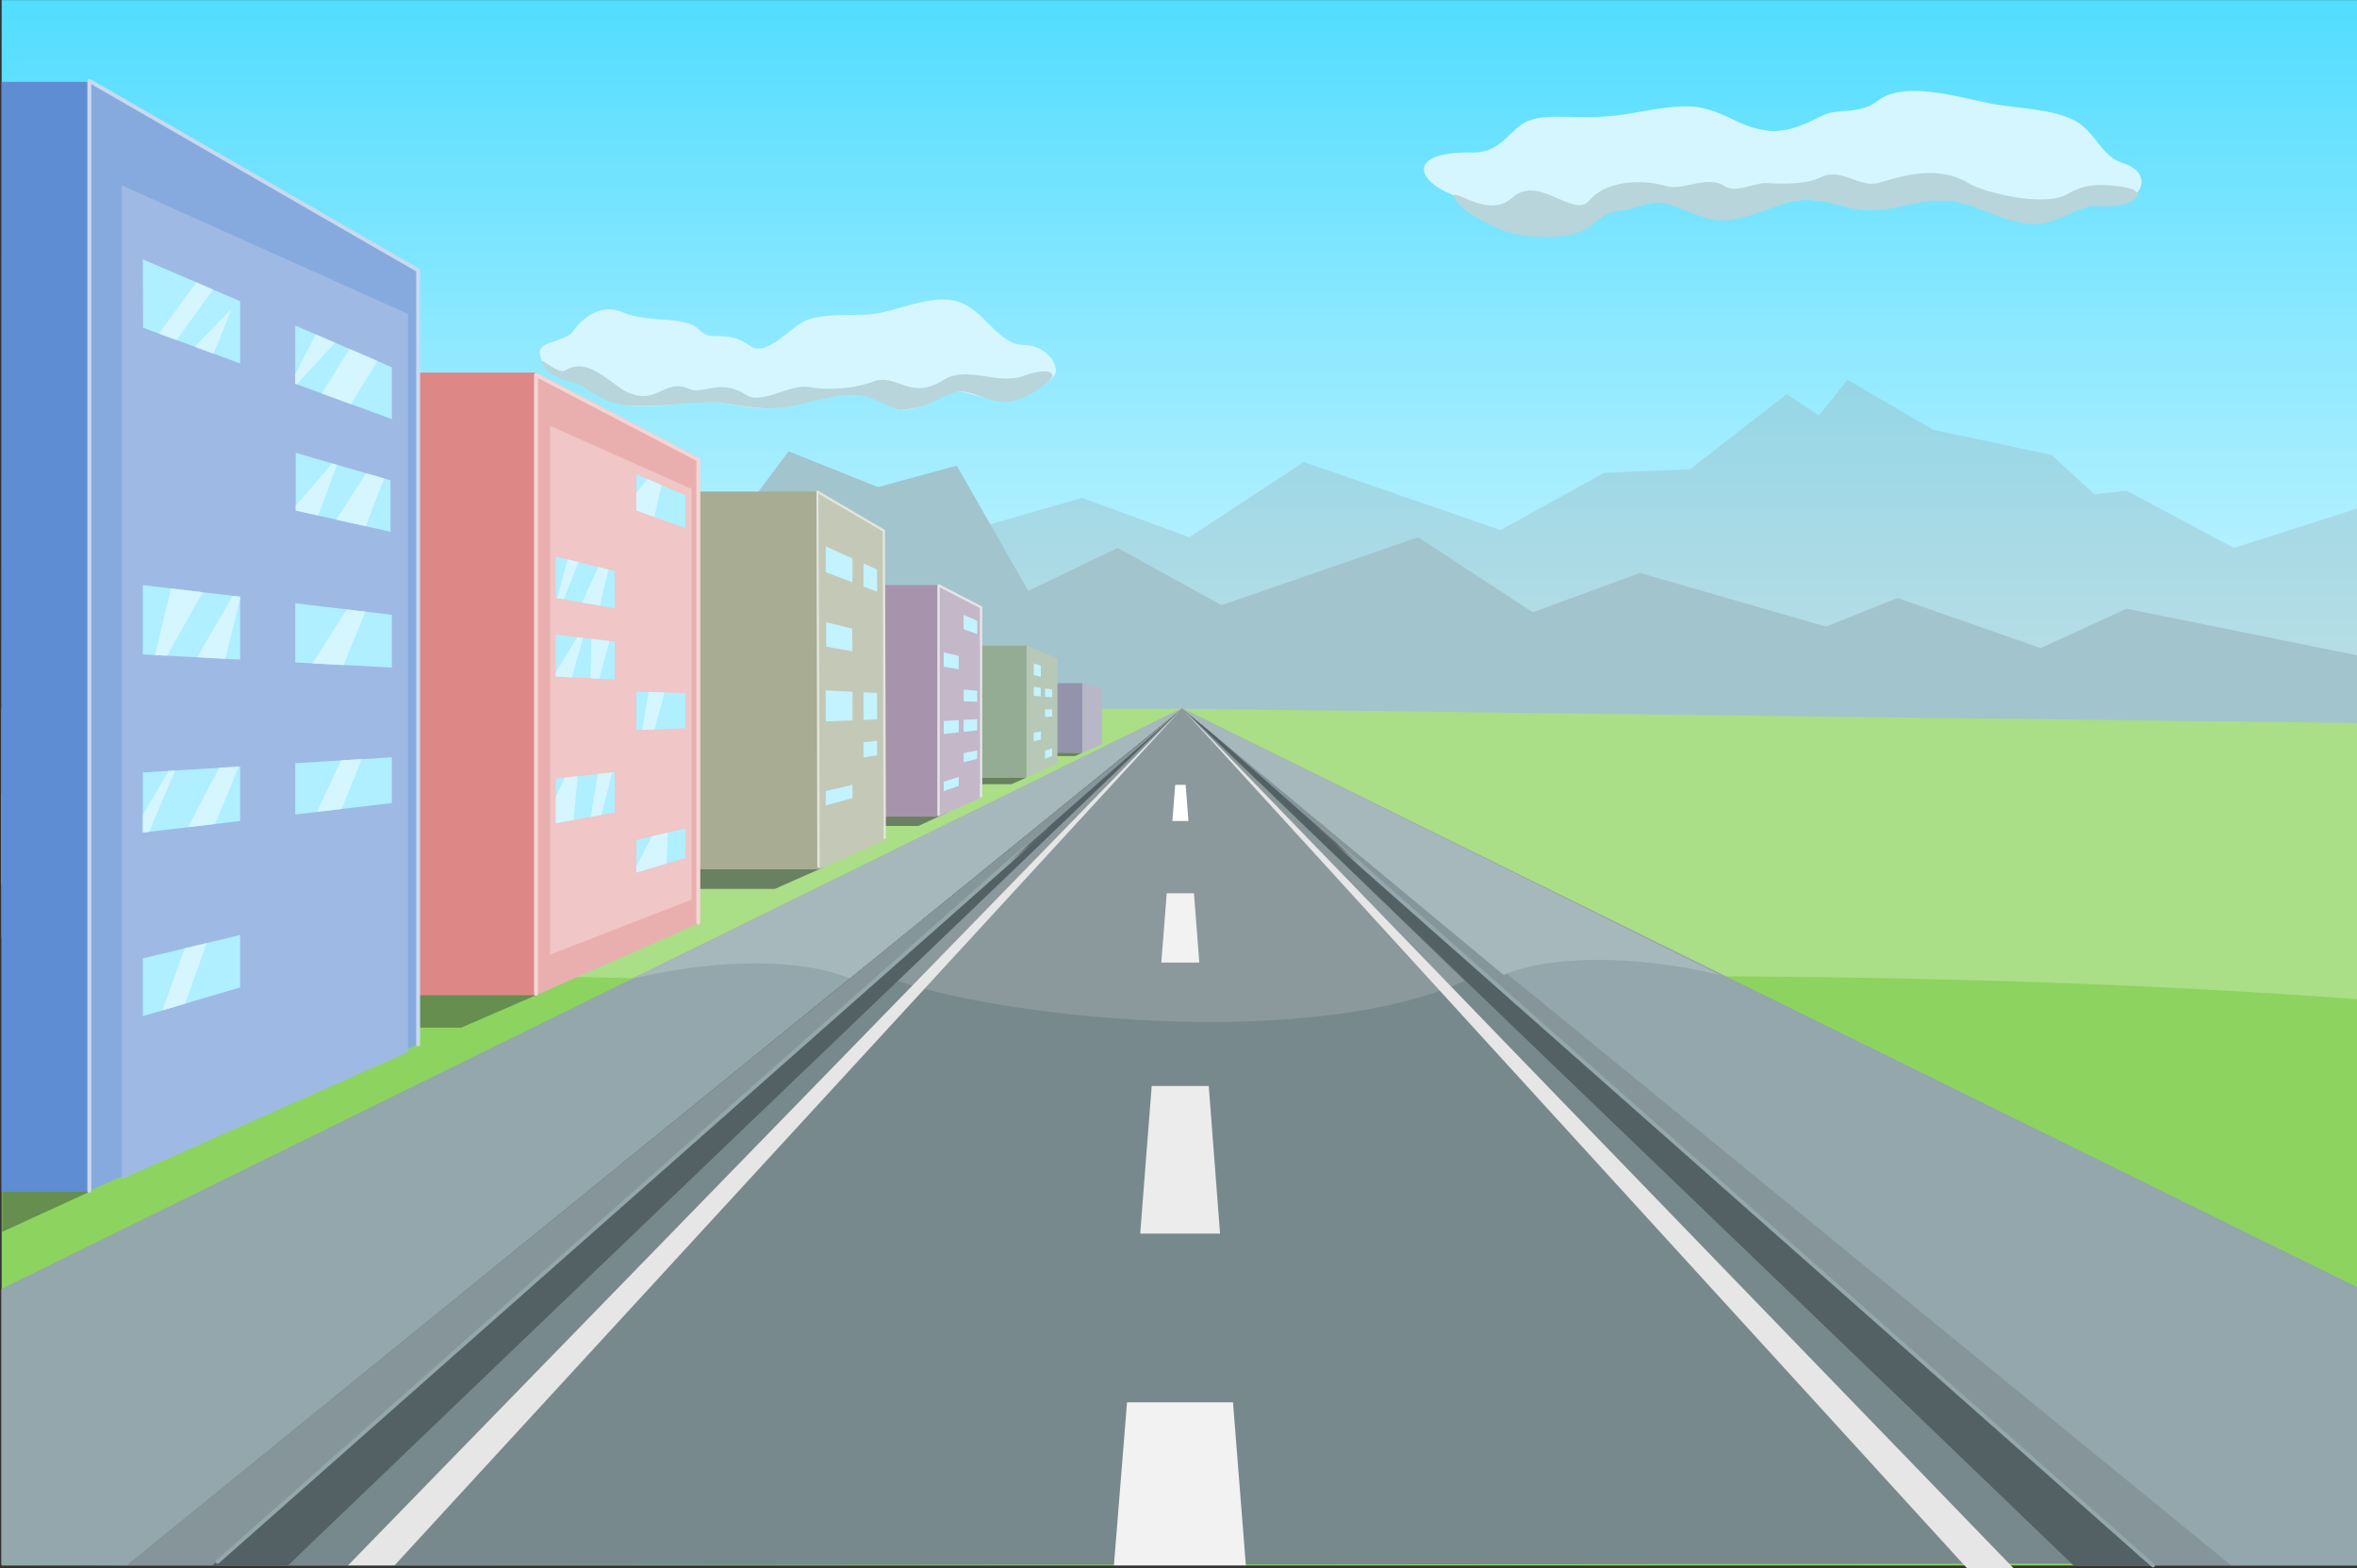
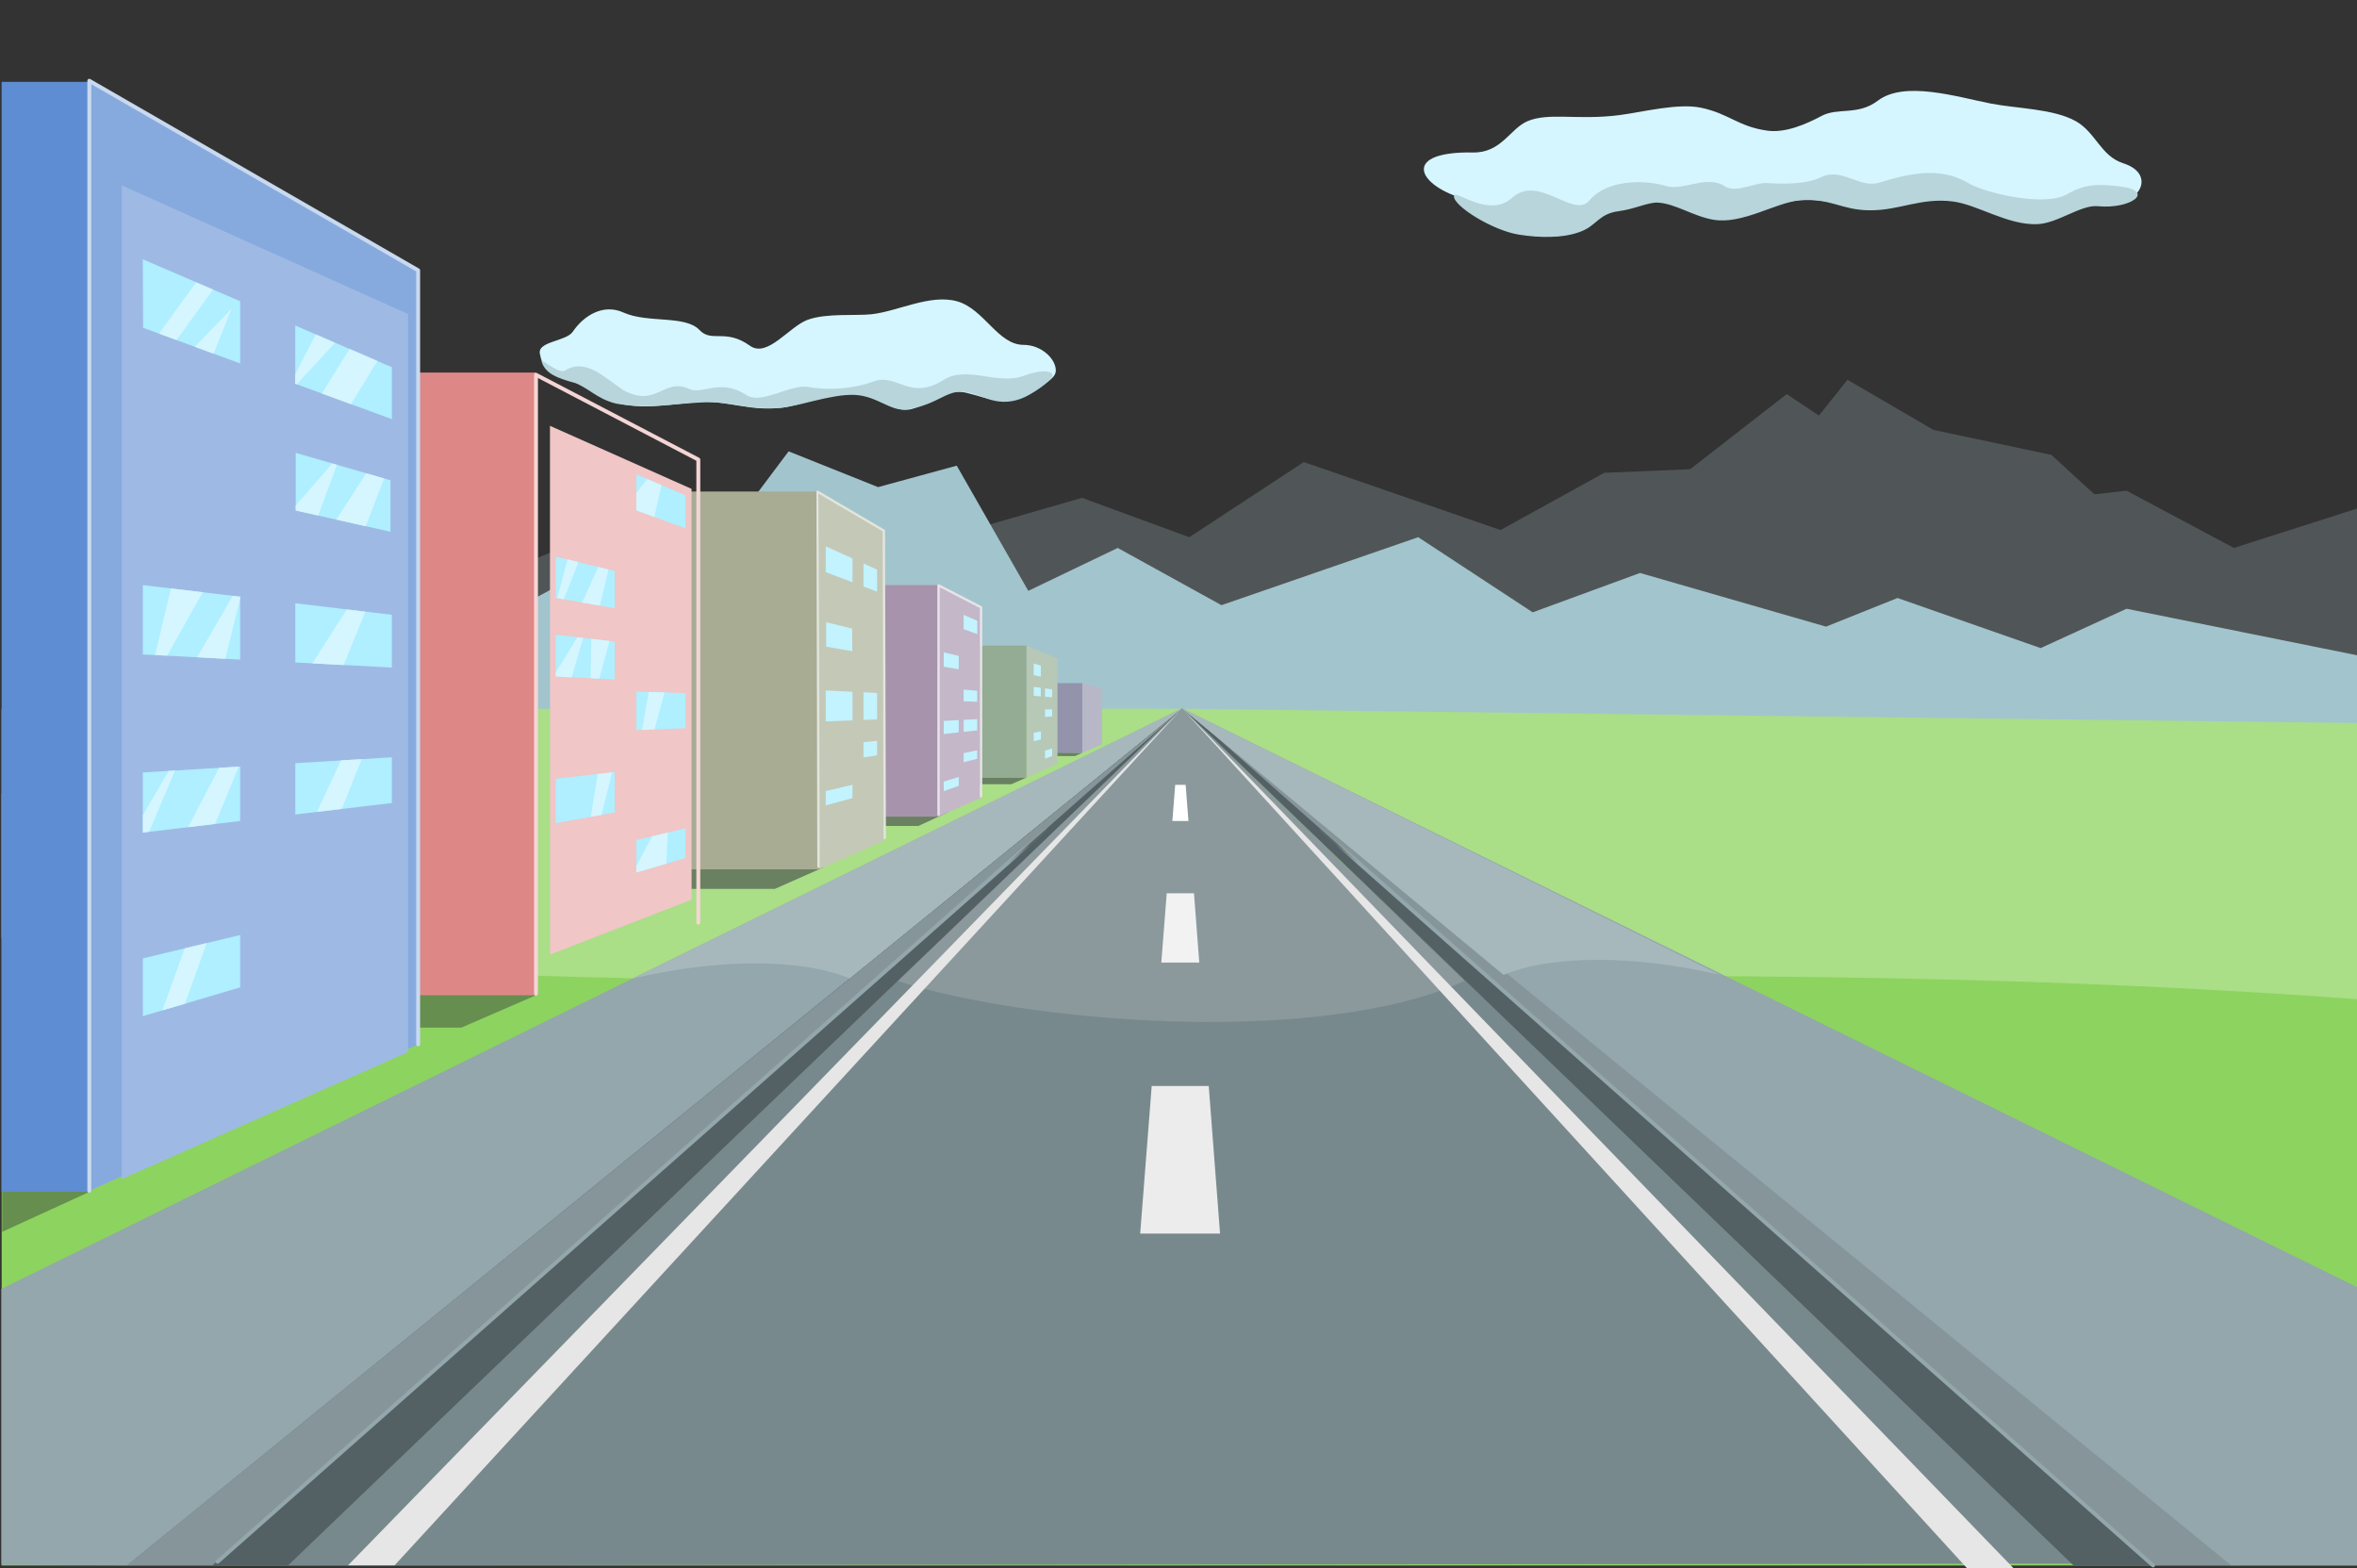
<svg xmlns="http://www.w3.org/2000/svg" xmlns:xlink="http://www.w3.org/1999/xlink" id="svg2" viewBox="0 0 599.92 399.08" version="1.1">
  <rect x="0" y="0" width="599.92" height="399.08" fill="#333333" stroke="none" />
  <defs id="defs4">
    <linearGradient id="linearGradient4519-1">
      <stop id="stop4521-5" stop-color="#93a7ac" offset="0" />
      <stop id="stop4523-2" stop-color="#a7b8bc" stop-opacity=".082" offset="1" />
    </linearGradient>
    <linearGradient id="linearGradient4873" x1="13805" gradientUnits="userSpaceOnUse" y1="-2814.2" gradientTransform="matrix(.367 0 0 .408 -4676 1284.7)" x2="13805" y2="-2204">
      <stop id="stop4334-4-1" stop-color="#53ddff" offset="0" />
      <stop id="stop4336-0-7" stop-color="#fff" offset="1" />
    </linearGradient>
    <linearGradient id="linearGradient4875" x1="348.13" xlink:href="#linearGradient4519-1" gradientUnits="userSpaceOnUse" x2="353.77" y1="354.6" y2="349.75" />
    <linearGradient id="linearGradient4877" x1="348.13" xlink:href="#linearGradient4519-1" gradientUnits="userSpaceOnUse" y1="354.6" gradientTransform="matrix(-1 0 0 1 785.46 0)" x2="353.77" y2="349.75" />
  </defs>
  <g id="layer3" transform="translate(-78.038 52.459)">
    <g id="g4738">
      <g id="g4277" transform="translate(-13.503 -187.28)">
-         <path id="path3262" fill="url(#linearGradient4873)" d="m91.961 134.85v225.04h599.5v-225.04z" />
        <g id="g4264">
          <path id="path3468" opacity=".3" fill="#93a7ac" d="m691.47 378.07h-504.81v-83.766l56.451-23.673 21.852 10.016 36.42-12.747 18.21 7.284 47.346-13.658 27.315 10.016 29.136-19.121 50.078 17.3 26.405-14.568 21.852-0.91 24.584-19.121 8.194 5.463 7.284-9.105 21.852 12.747 30.047 6.373 10.926 10.016 8.194-0.911 27.315 14.568 31.351-10.016z" />
          <path id="path4258" fill="#a2c4cd" d="m187.56 397.19h503.9v-95.603l-58.666-11.837-21.852 10.016-36.42-12.747-18.21 7.284-47.346-13.658-27.315 10.016-29.136-19.121-50.078 17.3-26.405-14.568-22.763 10.926-18.21-31.868-20.031 5.463-22.763-9.105-13.658 18.21-16.389 1.821-10.926 10.016-8.194-0.911-27.315 14.568-29.136-10.016z" />
        </g>
        <path id="path3260" fill="#8dd35f" d="m91.961 336.84v196.41h599.5v-196.41z" />
        <path id="path4693" fill="#aade87" d="m91.961 315.19v58.318c198.41 23.105 387.71-0.085 599.5 15.627v-70.303l-299.93-3.642z" />
        <path id="path3268" fill="#78898d" d="m163.33 533.2 456.7-0.41-186.66-178.24-40.96-39.45z" />
        <path id="path4682" fill="#8b999d" d="m392.41 315.12-72.379 69.346c31.115 10.268 106.55 17.158 144.29 0z" />
        <g id="g4490" transform="matrix(.731 0 0 1 115.49 0)">
          <path id="path4263" d="m376.43 334.57-0.984 9.193h5.595l-0.968-9.193z" fill="#fff" />
          <path id="path4261" d="m373.48 362.16-1.88 17.637h13.214l-1.851-17.637z" fill="#f2f2f2" />
          <path id="path4259" d="m368.25 411.22-4.007 37.562h27.805l-3.935-37.562z" fill="#ececec" />
-           <path id="path3270" fill="#f2f2f2" d="m359.66 491.71-4.561 41.489h45.934l-4.481-41.489z" />
        </g>
        <path id="path4675" fill="#546164" d="m392.4 315.11-268.87 218.09h41.357z" />
        <path id="path4686" fill="#e6e6e6" d="m392.4 315.15-212.26 218.05h11.844z" />
        <path id="path4680" fill="#93a7ac" d="m392.42 315.1-300.53 147.76v70.238l32.067 0.102z" />
        <path id="path3339" fill="#a7b8bc" d="m392.4 315.1-139.67 68.742c22.092-5.22 43.154-5.009 55.071 0z" />
        <path id="path4225" fill-rule="evenodd" fill="#d5f6ff" d="m466.45 173.63c7.185 0.124 9.448-6.022 13.781-7.922 5.427-2.38 12.862-0.206 23.571-1.601 5.861-0.763 14.794-3.103 20.686-1.869 7.224 1.515 9.371 4.785 16.896 5.836 4.538 0.634 9.764-1.592 13.839-3.77 4.055-2.168 9.263-0.032 14.253-3.843 6.771-5.171 20.054-1.009 28.737 0.706 6.553 1.295 16.008 1.3 21.695 4.505 5.057 2.85 6.344 8.878 12.055 10.701 8.97 2.863 3.655 11.657-4.738 9.596-4.336-1.065-10.136 4.421-15.343 5.011-7.575 0.858-14.709-2.945-21.018-5.001-8.14-2.652-15.838 1.888-23.404 1.757-7.409-0.129-12.622-3.255-20.606-1.587-6.058 1.266-12.544 4.802-19.428 4.152-7.011-0.662-12.422-6.863-16.762-4.207-4.955 3.033-9.359 1.008-13.234 5.04-4.593 4.779-14.296 4.186-19.073 3.137-7.065-1.55-10.193-7.585-15.028-9.116-11.296-3.578-14.742-11.836 3.122-11.527z" />
        <path id="path4229" fill-rule="evenodd" fill="#d5f6ff" d="m269.58 218.81c3.133 3.311 6.576-0.472 12.833 3.997 4.482 3.202 9.984-4.898 14.76-6.618 4.777-1.719 12.232-0.948 16.248-1.397 6.683-0.747 14.909-5.213 21.756-3.276 6.847 1.937 10.358 11.079 16.881 11.074 4.627-0.003 8.326 3.674 8.211 6.641-0.08 2.068-3.435 3.532-6.411 5.551-6.651 4.513-13.512 0.104-17.856-0.225-4.343-0.33-4.71 1.96-12.231 4.31-4.406 1.377-8.584-3.269-14.591-3.727-6.007-0.457-13.6 2.788-18.517 3.416-8.009 1.023-13.613-1.716-20.598-1.429-6.985 0.287-14.864 2.385-22.562-0.05-5.13-2.358-7.508-3.908-10.683-5.564-4.265-2.225-6.85-1.121-7.873-6.705-0.576-3.149 6.692-3.063 8.398-5.584 2.69-3.977 7.647-7.239 12.898-4.861 6.112 2.768 15.699 0.602 19.336 4.444z" />
        <path id="path4347" fill="#546164" d="m392.42 315.11 268.2 218.09h-41.357z" />
        <path id="path4349" fill="#e6e6e6" d="m392.43 315.12 211.58 218.79h-11.844z" />
        <path id="path4382" fill-rule="evenodd" fill="#b7d5da" d="m267.03 233.84c3.248 1.503 7.913-2.8 14.413 1.481 3.996 2.632 11.194-2.868 15.976-2 5.464 0.992 12.061 0.264 16.248-1.346 6.248-2.402 9.292 5.078 18.083-0.479 5.851-3.698 13.787 1.4 20.311-1.009 4.34-1.603 7.466-1.518 7.351 0.033-0.08 1.081-5.154 4.768-8.13 5.824-6.651 2.358-10.418-1.665-14.761-1.837-4.343-0.172-6.429 3.259-13.95 4.487-4.406 0.72-7.552-3.428-13.559-3.667-6.007-0.239-14.288 3.004-19.204 3.332-8.009 0.534-12.592-1.845-19.566-1.434-8.836 0.52-14.365 1.628-21.874 0.318-5.13-1.232-7.508-4.449-10.683-5.314-4.265-1.163-7.194-2.264-8.216-5.181-0.576-1.646 4.112 3.193 5.937 2.046 5.242-3.294 10.282 2.052 14.785 5.024 8.524 4.658 10.196-3.352 16.84-0.277z" />
        <path id="path4384" fill-rule="evenodd" fill="#b7d5da" d="m476.28 185.29c6.802-6.444 15.798 5.378 19.789 0.569 4.434-5.343 13.999-5.385 19.654-3.663 4.094 1.247 10.323-2.923 14.768-0.003 2.954 1.941 7.567-0.954 10.723-0.779 4.538 0.251 10.099 0.34 13.839-1.494 5.259-2.578 9.779 2.91 14.768 1.4 6.771-2.049 15.268-4.399 22.72 0.108 3.975 2.404 19.274 6.188 25.133 2.817 4.491-2.584 7.891-2.671 13.602-1.949 8.97 1.134 2.623 5.822-5.77 5.006-4.336-0.422-10.136 4.33-15.343 4.564-7.575 0.34-15.224-4.949-21.533-5.763-8.14-1.051-13.604 2.295-21.169 2.243-7.409-0.051-9.872-3.181-17.856-2.52-6.058 0.502-14.607 6.2-22.007 4.912-5.147-0.897-9.737-4.159-14.162-4.35-2.426-0.104-5.942 1.678-9.819 2.167-5.059 0.638-5.577 3.494-9.452 5.091-4.593 1.893-10.861 1.703-15.979 0.899-6.848-1.075-16.765-7.363-16.575-9.801 0.158-2.034 8.589 5.726 14.668 0.545z" />
        <path id="path4500" fill="#869599" d="m123.87 533.2h21.766l246.84-218.02z" />
        <path id="path4506" d="m146.93 532.29 210.71-186.32" stroke="url(#linearGradient4875)" stroke-linecap="round" stroke-width="1px" fill="#ebebeb" />
        <path id="path4527" fill="#869599" d="m661.59 533.2h-21.766l-246.84-218.02z" />
        <path id="path4529" d="m639.55 533.24-211.73-187.27" stroke="url(#linearGradient4877)" stroke-linecap="round" stroke-width="1px" fill="#ebebeb" />
        <g id="g4668" fill="#1c1132">
          <path id="path4296" opacity=".35" d="m114.98 437.85-22.882 10.478v-10.478z" />
          <path id="path4325" opacity=".35" d="m228.72 387.79-19.761 8.562h-28.847v-9.15z" />
          <path id="path4327" opacity=".45" d="m301.25 355.52-12.484 5.523h-25.279v-7.119z" />
          <path id="path4329" opacity=".45" d="m332.97 341.49-7.667 3.535h-25.279l2.249-3.535z" />
          <path id="path4331" opacity=".45" d="m352.87 332.68-3.919 1.734h-12.15v-1.734z" />
          <path id="path4333" opacity=".45" d="m367.02 326.42-1.868 0.827h-4.874v-0.913z" />
        </g>
        <path id="path4702" fill="#93a7ac" d="m392.5 315.15 298.97 147.26v70.796h-32.067z" />
        <path id="path4704" fill="#a7b8bc" d="m392.5 315.15 136.82 67.788c-22.092-5.22-43.154-5.009-55.071 0z" />
        <rect id="rect4127" rx="0" ry="0" height="399" width="599" y="134.82" x="91.541" fill="none" />
      </g>
      <path id="path3968" d="m344.42 139.14h9.085l5.014-2.189h-7.268z" fill="none" />
      <path id="path3970" d="m344.42 121.41v17.727l6.831-2.189v-14.182z" fill="none" />
      <path id="path3972" d="m351.25 122.77h7.268v14.182h-7.268z" fill="none" />
-       <path id="path3974" d="m344.42 121.41h9.085l5.014 1.357h-7.268z" fill="none" />
+       <path id="path3974" d="m344.42 121.41l5.014 1.357h-7.268z" fill="none" />
      <path id="path3976" fill-rule="evenodd" fill="#b7b7c8" d="m353.51 121.41v17.727l5.014-2.189v-14.182z" />
      <path id="path3978" fill-rule="evenodd" fill="#9393ac" d="m344.42 121.41h9.085v17.727h-9.085z" />
      <path id="path3948" d="m324.76 145.43h14.535l7.904-3.467h-11.61z" fill="none" />
      <path id="path3950" d="m324.76 111.86v33.562l10.829-3.467v-26.81z" fill="none" />
      <path id="path3952" d="m335.59 115.15h11.61v26.81h-11.61z" fill="none" />
      <path id="path3954" d="m324.76 111.86h14.535l7.904 3.285h-11.61z" fill="none" />
      <path id="path3956" fill-rule="evenodd" fill="#b7c8b7" d="m339.29 111.86v33.562l7.904-3.467v-26.81z" />
      <path id="path3958" fill-rule="evenodd" fill="#93ac93" d="m324.76 111.86h14.535v33.562h-14.535z" />
      <path id="path3928" d="m299.27 155.38h17.538l10.67-4.697h-14.509z" fill="none" />
      <path id="path3930" d="m299.27 96.446v58.939l13.699-4.697v-48.758z" fill="none" />
      <path id="path3932" d="m312.97 101.93h14.509v48.758h-14.509z" fill="none" />
      <path id="path3934" d="m299.27 96.446h17.538l10.67 5.484h-14.509z" fill="none" />
      <path id="path3936" fill-rule="evenodd" fill="#c4b7c8" d="m316.81 96.446v58.939l10.67-4.697v-48.758z" />
      <path id="path3938" fill-rule="evenodd" fill="#a793ac" d="m299.27 96.446h17.538v58.939h-17.538z" />
      <path id="path3908" d="m251.29 168.79h35.199l16.506-7.276h-28.891z" fill="none" />
      <path id="path3910" d="m251.29 72.64v96.151l22.815-7.276v-78.918z" fill="none" />
      <path id="path3912" d="m274.1 82.597h28.891v78.918h-28.891z" fill="none" />
      <path id="path3914" d="m251.29 72.64h35.199l16.506 9.957h-28.891z" fill="none" />
      <path id="path3916" fill-rule="evenodd" fill="#c4c8b7" d="m286.49 72.64v96.151l16.506-7.276v-78.918z" />
      <path id="path3918" fill-rule="evenodd" fill="#a7ac93" d="m251.29 72.64h35.199v96.151h-35.199z" />
      <path id="path4287" fill="none" d="m169.63 200.83h44.849l41.351-18.304h-33.548z" />
      <path id="path4289" fill="none" d="m169.63 42.363v158.47l52.653-18.304v-118.54z" />
      <path id="path4291" fill="none" d="m222.29 63.991h33.548v118.54h-33.548z" />
      <path id="path4293" fill="none" d="m169.63 42.363h44.849l41.351 21.629h-33.548z" />
-       <path id="path4295" fill-rule="evenodd" fill="#e9afaf" d="m214.48 42.363v158.47l41.351-18.304v-118.54z" />
      <path id="path4305" fill-rule="evenodd" fill="#f0c6c6" d="m218.02 55.912v134.59l36.048-13.994v-104.54z" />
      <path id="path4297" fill-rule="evenodd" fill="#de8787" d="m169.63 42.363h44.849v158.47h-44.849z" />
      <path id="path4274" fill="#87aade" d="m184.47 213.33v-196.99l-83.697-48.24v282.51z" />
      <path id="path4278" fill="#9ebae4" d="m181.88 215.3v-187.84l-72.839-32.738v252.89z" />
      <path id="path4174" fill="#afefff" d="m177.77 41.01v13.196l-24.572-9.003v-14.804z" />
      <path id="path4176" fill="#afefff" d="m139.16 24.204v15.826l-24.69-9.062-0.075-17.432z" />
      <path id="path4251" fill="#afefff" d="m252.55 73.643v8.376l-12.551-4.569v-9.208z" />
      <path id="path4253" fill="#c2f3ff" d="m326.79 105.54v3.402l-3.483-1.281v-3.631z" />
      <path id="path4273" fill="#afefff" d="m153.31 62.804v14.664l24.119 5.405v-13.096z" />
      <path id="path4277" fill="#afefff" d="m234.51 92.86v9.499l-15.026-2.67v-10.488z" />
      <path id="path4279" fill="#c2f3ff" d="m294.95 107.53 0.034 5.762-6.663-1.168v-6.221z" />
      <path id="path4307" fill="#afefff" d="m252.55 123.95v8.926l-12.551 0.483v-9.813z" />
      <path id="path4309" fill="#afefff" d="m234.51 110.84v9.629l-15.026-0.785v-10.631z" />
      <path id="path4311" fill="#afefff" d="m234.51 144.05v10.26l-15.026 2.737v-11.328z" />
      <path id="path4313" fill="#afefff" d="m252.55 158.34c-0.077 3.76-0.077 5.526-0.077 7.562-2.616 0.784-5.36 1.563-12.474 3.693v-8.243z" />
      <path id="path4315" fill="#afefff" d="m114.39 96.453v17.65l24.767 1.303v-15.997z" />
      <path id="path4317" fill="#afefff" d="m153.2 101.08v15.061l24.572 1.293v-13.421z" />
      <path id="path4319" fill="#afefff" d="m153.2 141.78v13.047l24.572-2.918v-11.626z" />
      <path id="path4321" fill="#afefff" d="m114.39 191.46v14.692l24.767-7.316v-13.317z" />
      <path id="path4323" fill="#afefff" d="m114.39 144.14v15.29l24.767-2.941v-13.858z" />
      <path id="path4189" fill="#d5f6ff" d="m127.97 19.405-9.469 13.031 4.469 1.656 9.281-12.844-4.281-1.844z" />
      <path id="path4191" fill="#d5f6ff" d="m167 36.342-7.031 11.344 7.406 2.719 6.719-11-7.094-3.062z" />
      <path id="path4193" fill="#d5f6ff" d="m166.31 102.65-8.781 13.719 7.969 0.438 5.531-13.594-4.719-0.562z" />
      <path id="path4195" fill="#d5f6ff" d="m171.25 67.998-7.625 11.781 7.5 1.688 4.688-12.156-4.562-1.312z" />
      <path id="path4197" fill="#d5f6ff" d="m138.81 142.65-5 0.312-7.906 15.094 6.875-0.812 6.031-14.594z" />
      <path id="path4199" fill="#d5f6ff" d="m122.59 143.65-1.625 0.094-6.562 11.281v4.406l1.594-0.188 6.594-15.594z" />
      <path id="path4201" fill="#d5f6ff" d="m170.12 140.75-5.281 0.312-6.125 13.094 6.312-0.75 5.094-12.656z" />
      <path id="path4203" fill="#d5f6ff" d="m130.65 187.56-5.594 1.344-5.688 15.781 5.75-1.688 5.531-15.438z" />
      <path id="path4209" fill-rule="evenodd" fill="#d5f6ff" d="m158.4 32.655-5.219 10.125v2.438l0.375 0.156 9.75-10.594-4.906-2.125z" />
      <path id="path4213" fill-rule="evenodd" fill="#d5f6ff" d="m137 26.092-9.375 9.688 4.781 1.781 4.594-11.469z" />
      <path id="path4260" fill-rule="evenodd" fill="#d5f6ff" d="m121.56 97.311-4.062 16.938 3.062 0.156 9.094-16.125-8.094-0.969z" />
      <path id="path4264" fill-rule="evenodd" fill="#d5f6ff" d="m137.28 99.186-9.062 15.625 7.156 0.406 3.781-15.312v-0.5l-1.875-0.219z" />
      <path id="path4268" fill-rule="evenodd" fill="#d5f6ff" d="m162.59 65.498-9.281 10.719v1.25l5.719 1.281 4.781-12.906-1.219-0.344z" />
      <path id="path4290" fill-rule="evenodd" fill="#d5f6ff" d="m242.81 69.467-2.812 3.531v4.438l4.594 1.688 1.812-8.125-3.594-1.531z" />
      <path id="path4294" fill-rule="evenodd" fill="#d5f6ff" d="m222.5 89.905-2.625 9.844 1.656 0.312 3.75-9.469-2.781-0.688z" />
      <path id="path4298" fill-rule="evenodd" fill="#d5f6ff" d="m230.31 91.842-4.109 9.047 4.515 0.797 2.219-9.188z" />
      <path id="path4303" fill-rule="evenodd" fill="#d5f6ff" d="m225 109.72-5.5 8.969v1l4.039 0.281 2.93-10.094z" />
      <path id="path4308" fill-rule="evenodd" fill="#d5f6ff" d="m228.53 110.12-0.156 10.031 1.844 0.094h0.344l2.625-9.562-4.656-0.562z" />
-       <path id="path4312" fill-rule="evenodd" fill="#d5f6ff" d="m225.09 145.09-3.344 0.375-2.25 4.938v6.656l4.531-0.812 1.062-11.156z" />
      <path id="path4316" fill-rule="evenodd" fill="#d5f6ff" d="m233.84 144.12-3.656 0.406-1.781 10.906 2.75-0.5 2.688-10.812z" />
      <path id="path4320" fill-rule="evenodd" fill="#d5f6ff" d="m243.15 123.65-1.688 9.656 3.188-0.125 2.531-9.406-4.031-0.125z" />
      <path id="path4324" fill-rule="evenodd" fill="#d5f6ff" d="m248.03 159.44-4 0.938-4.031 7.594v1.625c4.366-1.307 5.602-1.647 7.656-2.25l0.375-7.906z" />
      <path id="path4412" fill="#c2f3ff" d="m288.21 123.26v7.874l6.807-0.256v-7.284z" />
      <path id="path4418" fill="#c2f3ff" d="m297.82 123.73v7.04l3.458-0.13v-6.74z" />
      <path id="path4420" fill="#c2f3ff" d="m297.82 90.944v5.867l3.458 1.317v-5.617z" />
      <path id="path4422" fill="#c2f3ff" d="m288.21 86.589v6.561l6.807 2.593v-6.069z" />
      <path id="path4424" fill="#c2f3ff" d="m297.82 136.44v3.871l3.458-0.536v-3.706z" />
      <path id="path4426" fill="#c2f3ff" d="m288.21 148.86v3.657l6.807-1.86v-3.383z" />
      <path id="path4436" fill="#c2f3ff" d="m318.24 113.58v3.639l3.825 0.661v-3.41z" />
      <path id="path4438" fill="#c2f3ff" d="m323.31 123.05v2.979l3.459 0.105v-2.794z" />
      <path id="path4440" fill="#c2f3ff" d="m318.24 131.02v3.33l3.825-0.418v-3.12z" />
      <path id="path4442" fill="#c2f3ff" d="m323.31 130.75v3.052l3.459-0.378v-2.862z" />
      <path id="path4444" fill="#c2f3ff" d="m323.31 139.21v2.312l3.459-0.858v-2.169z" />
      <path id="path4446" fill="#c2f3ff" d="m318.24 146.47v2.412l3.825-1.333v-2.26z" />
      <g id="g4316" fill="#c2f3ff" transform="translate(-13.503 -187.28)">
        <path id="path4456" d="m354.65 303.68v2.959l1.805 0.399v-2.818z" />
        <path id="path4460" d="m354.65 309.61v2.299l1.805 0.148v-2.189z" />
        <path id="path4462" d="m357.53 310.02v2.124l1.805 0.148v-2.014z" />
        <path id="path4464" d="m357.53 315.38v1.901l1.805-0.118v-1.803z" />
        <path id="path4468" d="m354.65 321.29v2.156l1.848-0.413v-2.05z" />
        <path id="path4470" d="m357.53 325.86v2.045l1.805-0.666v-1.94z" />
      </g>
      <path id="path4539" stroke-linejoin="round" d="m255.78 182.35v-117.85l-41.315-21.574v157.53" stroke="#f4d5d5" stroke-linecap="round" stroke-width="1px" fill="none" />
      <path id="path4231" stroke-linejoin="round" d="m286.37 168.1-0.232-95.394 16.86 9.887 0.232 78.213" stroke="#e3e5dd" stroke-linecap="round" stroke-width=".6" fill="none" />
      <path id="path4269" stroke-linejoin="round" d="m316.92 154.86v-58.346l10.824 5.596v48.083" stroke="#e8e3ea" stroke-linecap="round" stroke-width=".6" fill="none" />
      <path id="path4282" fill="#5f8dd3" d="m100.78-31.626h-22.327v282.5h22.327z" />
      <path id="path4535" stroke-linejoin="round" d="m184.47 213.33v-196.99l-83.697-48.24v282.51" stroke="#c9d9ef" stroke-linecap="round" stroke-width="1px" fill="none" />
    </g>
  </g>
</svg>